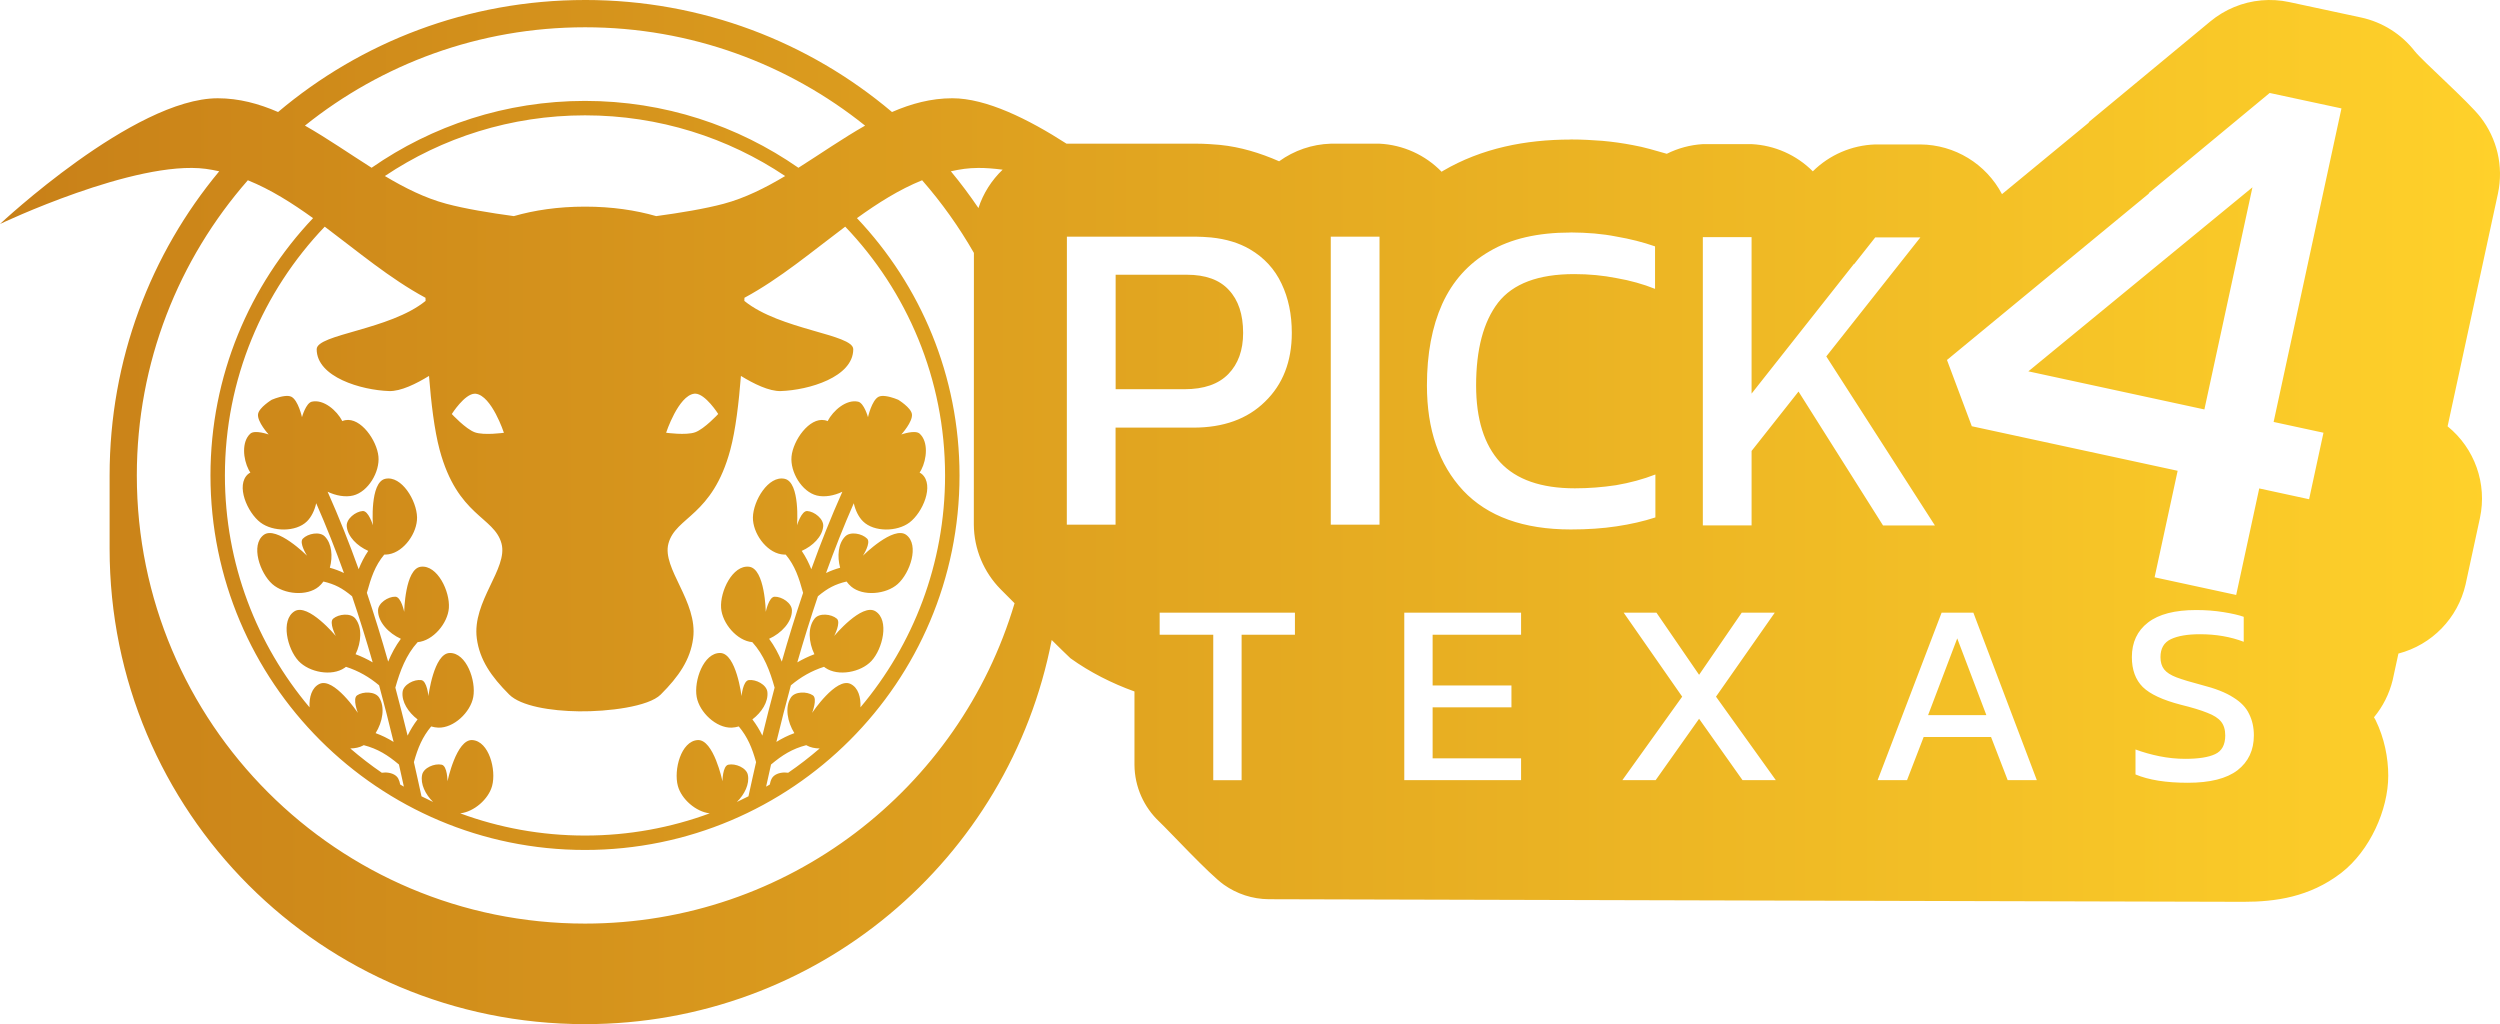
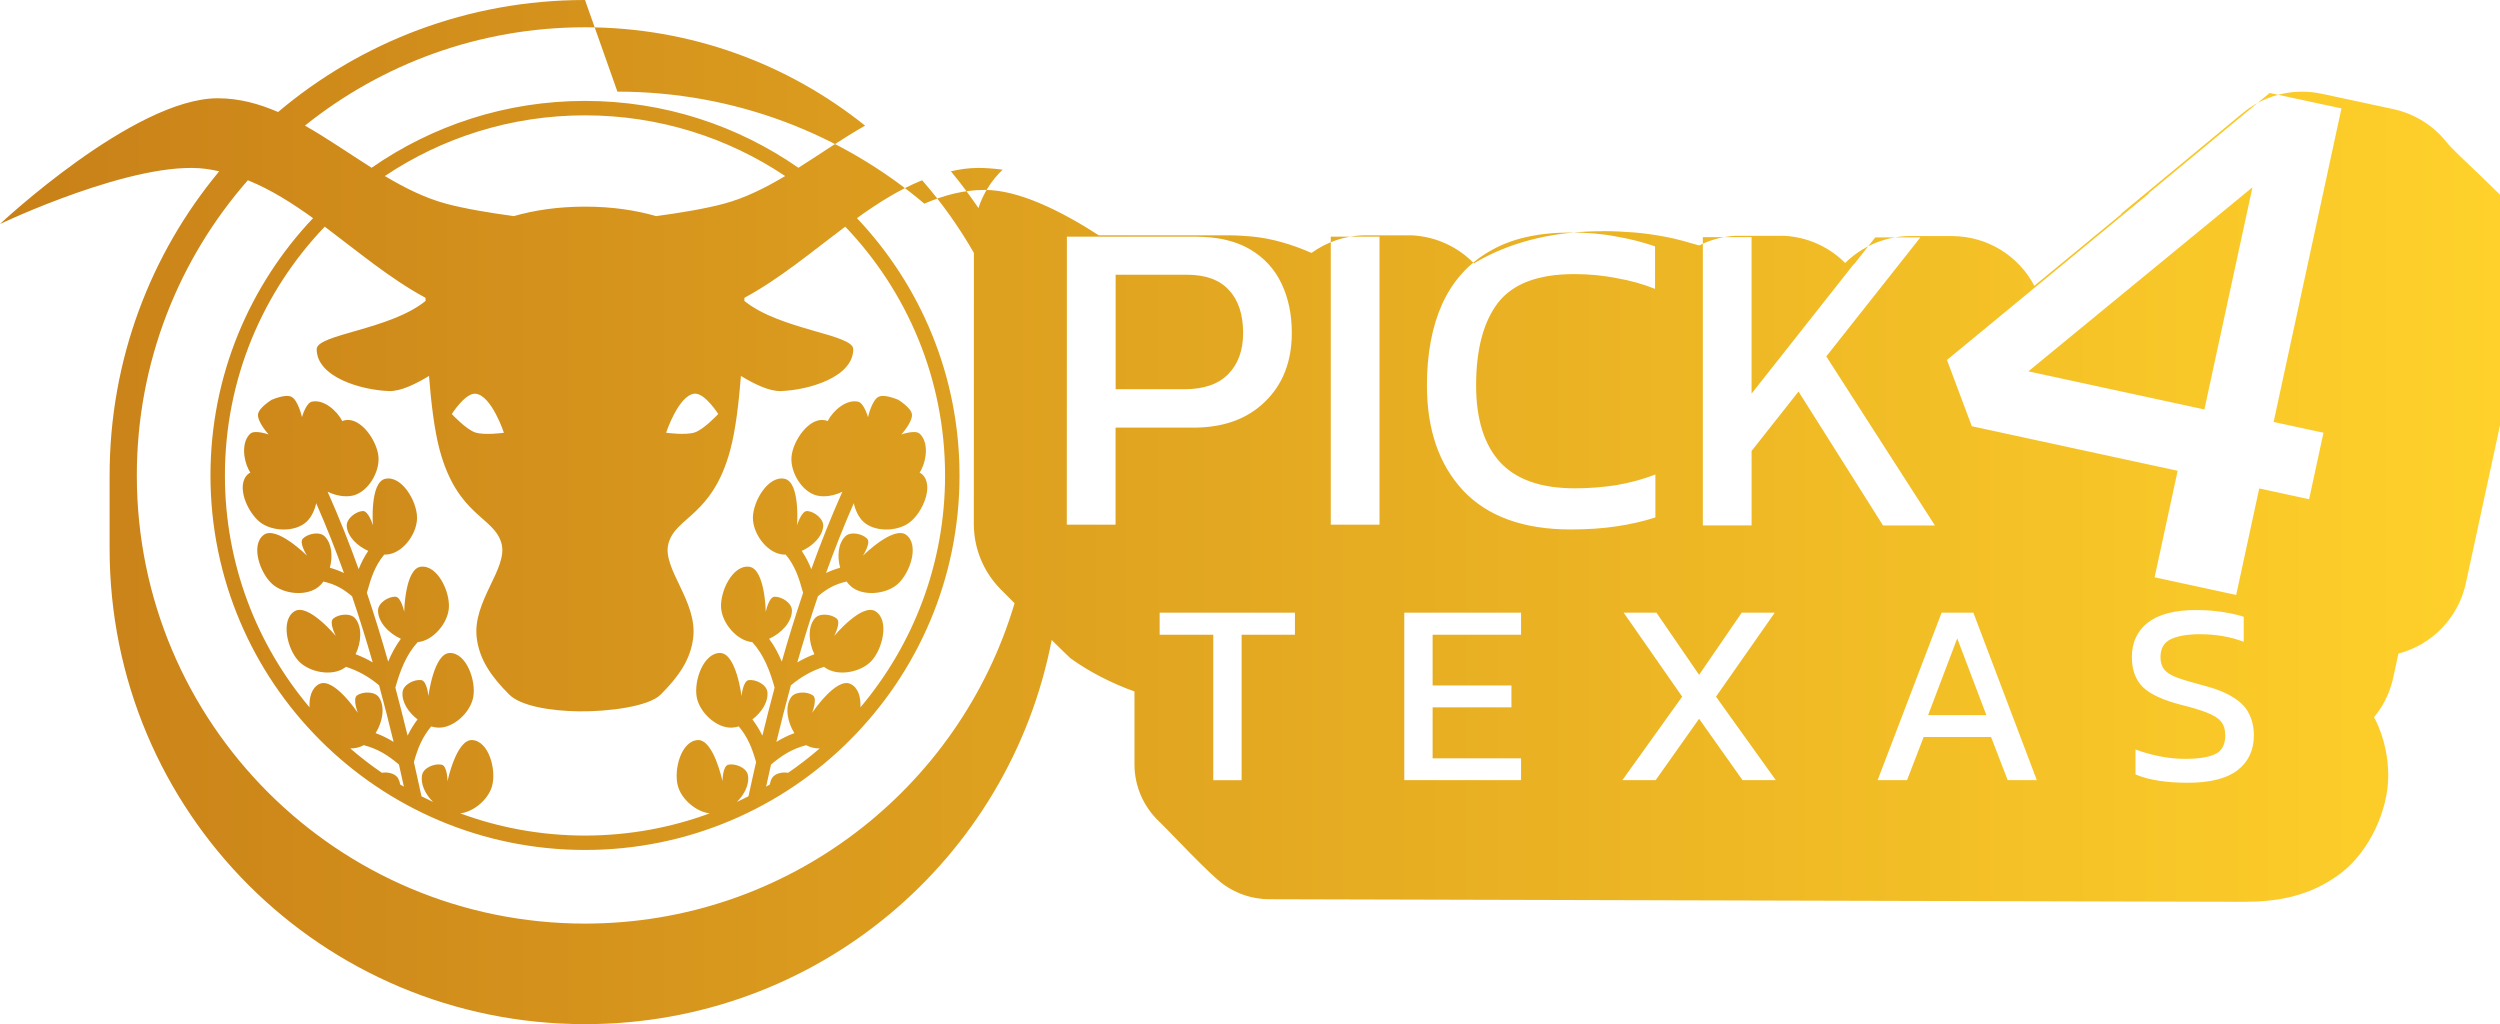
<svg xmlns="http://www.w3.org/2000/svg" xmlns:ns1="http://www.inkscape.org/namespaces/inkscape" xmlns:ns2="http://sodipodi.sourceforge.net/DTD/sodipodi-0.dtd" xmlns:xlink="http://www.w3.org/1999/xlink" width="2306.519" height="944.881" viewBox="0 0 610.267 250" version="1.1" id="svg1" ns1:version="1.4 (86a8ad7, 2024-10-11)" ns2:docname="logos-2.svg">
  <ns2:namedview id="namedview1" pagecolor="#ffffff" bordercolor="#000000" borderopacity="0.25" ns1:showpageshadow="2" ns1:pageopacity="0.0" ns1:pagecheckerboard="0" ns1:deskcolor="#ffffff" ns1:document-units="mm" ns1:zoom="0.2877197" ns1:cx="21581.769" ns1:cy="2876.0631" ns1:window-width="3840" ns1:window-height="2066" ns1:window-x="-11" ns1:window-y="-11" ns1:window-maximized="1" ns1:current-layer="layer1">
    <ns1:page x="0" y="0" width="610.267" height="250" id="page2" margin="0" bleed="0" />
  </ns2:namedview>
  <defs id="defs1">
    <linearGradient id="linearGradient2111" ns1:collect="always">
      <stop style="stop-color:#c88018;stop-opacity:1;" offset="0" id="stop2111" />
      <stop style="stop-color:#ffd12a;stop-opacity:1;" offset="1" id="stop2112" />
    </linearGradient>
    <linearGradient ns1:collect="always" xlink:href="#linearGradient2111" id="linearGradient2112" x1="10727.928" y1="-790.34" x2="11338.195" y2="-790.34" gradientUnits="userSpaceOnUse" gradientTransform="translate(-63.724)" />
  </defs>
  <g ns1:label="Layer 1" ns1:groupmode="layer" id="layer1" transform="translate(-10664.204,915.339)">
-     <path id="path2103" style="color:#000000;fill:url(#linearGradient2112);stroke-width:2.276;stroke-linecap:round;stroke-linejoin:round;-inkscape-stroke:none;paint-order:fill markers stroke" d="m 10807.01,-915.339 c -28.606,0 -54.728,10.284 -74.925,27.344 -4.697,-2.041 -9.556,-3.355 -14.726,-3.355 -20.458,0 -53.155,30.689 -53.155,30.689 0,0 33.049,-15.724 50.237,-13.461 1.111,0.146 2.197,0.361 3.275,0.597 -16.715,20.102 -26.756,45.964 -26.756,74.246 v 17.881 c 0,64.258 51.801,116.06 116.059,116.06 56.627,0 103.56,-40.239 113.912,-93.772 1.645,1.609 3.749,3.707 4.583,4.461 4.687,3.38 10.16,6.144 15.621,8.102 v 17.914 c 0.04,5.393 2.322,10.353 6.057,13.867 2.281,2.146 12.181,12.85 15.775,15.396 3.13,2.217 6.929,3.507 10.972,3.537 0,0 230.959,0.634 237.892,0.634 7.822,0 16.122,-1.144 23.784,-6.981 0.05,-0.039 0.1,-0.079 0.15,-0.118 6.921,-5.383 11.426,-15.339 11.426,-23.688 0,-4.378 -0.943,-9.175 -3.088,-13.567 -0.117,-0.244 -0.269,-0.456 -0.395,-0.691 2.18,-2.635 3.737,-5.728 4.554,-9.05 l 1.41,-6.504 c 8.178,-2.132 14.495,-8.632 16.392,-16.868 l 3.51,-16.232 c 1.785,-8.35 -1.267,-16.995 -7.899,-22.373 l 12.288,-56.797 c 1.452,-6.775 -0.286,-13.521 -4.233,-18.635 -2.93,-3.796 -14.238,-13.79 -16.088,-16.157 -3.215,-4.112 -7.811,-7.07 -13.095,-8.21 l -17.528,-3.762 c -2.231,-0.479 -4.522,-0.62 -6.795,-0.416 -4.572,0.41 -8.912,2.196 -12.448,5.123 l -29.56,24.474 c -0.06,0.098 -0.127,0.197 -0.189,0.296 l -21.129,17.408 c -3.896,-7.408 -11.553,-12.07 -19.923,-12.131 h -11.016 c -5.725,0.187 -11.168,2.531 -15.237,6.563 -3.984,-3.994 -9.312,-6.361 -14.946,-6.64 h -11.901 c -3.062,0.184 -6.054,0.986 -8.797,2.358 -2.747,-0.771 -5.46,-1.626 -8.318,-2.122 -2.455,-0.471 -4.896,-0.815 -7.326,-1.031 -0.09,-0.008 -0.175,-0.015 -0.263,-0.021 -2.187,-0.169 -4.739,-0.322 -7.591,-0.322 -0.02,0.007 -0.04,0.014 -0.06,0.021 -10.816,0.015 -21.576,2.061 -31.128,7.671 -0.1,0.058 -0.184,0.135 -0.281,0.192 -4.004,-4.123 -9.423,-6.573 -15.163,-6.856 h -11.897 c -4.537,0.14 -8.929,1.638 -12.606,4.299 -4.667,-2.055 -9.497,-3.499 -14.317,-3.989 -0.226,-0.023 -0.453,-0.043 -0.68,-0.059 -0.998,-0.071 -2.888,-0.257 -5.479,-0.257 h -31.332 c -0.03,0 -0.06,0.005 -0.09,0.005 -9.325,-6 -19.574,-11.086 -27.872,-11.086 -5.17,0 -10.033,1.316 -14.729,3.359 -20.199,-17.062 -46.32,-27.348 -74.927,-27.348 z m 0,6.659 c 25.88,0 49.639,8.996 68.368,24.008 -5.473,3.117 -10.826,6.844 -16.274,10.29 -14.785,-10.28 -32.733,-16.324 -52.094,-16.324 -19.362,0 -37.31,6.042 -52.095,16.319 -5.448,-3.447 -10.798,-7.174 -16.273,-10.29 18.728,-15.009 42.487,-24.003 68.368,-24.003 z m 411.239,16.036 17.522,3.768 -16.561,76.538 12.171,2.632 -3.51,16.233 -12.171,-2.637 -5.628,26.003 -19.915,-4.309 5.627,-26.002 -50.25,-10.873 -6.062,-16.177 14.574,-12.015 34.809,-28.686 h -0.166 z m -411.239,5.462 c 18.085,0 34.888,5.461 48.859,14.816 -4.82,2.872 -9.759,5.364 -14.995,6.767 -4.572,1.225 -10.693,2.233 -16.485,3.016 -4.975,-1.431 -10.774,-2.315 -17.375,-2.315 -6.604,0 -12.403,0.884 -17.379,2.315 -5.79,-0.783 -11.909,-1.791 -16.483,-3.016 -5.238,-1.403 -10.177,-3.896 -14.999,-6.769 13.97,-9.354 30.772,-14.814 48.857,-14.814 z m 95.98,12.838 c 1.871,-0.014 3.891,0.162 5.965,0.424 -2.675,2.567 -4.739,5.758 -5.906,9.37 -2.107,-3.098 -4.342,-6.102 -6.731,-8.975 1.079,-0.237 2.164,-0.451 3.275,-0.597 1.074,-0.141 2.21,-0.213 3.397,-0.222 z m -178.28,3.008 c 5.59,2.256 10.809,5.57 15.914,9.246 -15.509,16.385 -25.042,38.484 -25.042,62.811 0,50.473 40.955,91.422 91.428,91.422 50.472,0 91.421,-40.95 91.421,-91.422 0,-24.327 -9.531,-46.425 -25.04,-62.81 5.105,-3.677 10.323,-6.991 15.914,-9.247 4.78,5.456 9.006,11.404 12.639,17.736 l -0.02,66.32 c 0.04,6.056 2.481,11.65 6.513,15.753 0.57,0.581 2.305,2.312 3.433,3.446 -13.425,45.226 -55.263,78.198 -104.861,78.198 -60.447,0 -109.404,-48.952 -109.404,-109.397 0,-27.614 10.241,-52.811 27.104,-72.058 z m 489.332,1.723 -54.703,44.921 42.971,9.3 z m -343.511,9.601 c 15.089,15.781 24.372,37.162 24.372,60.733 0,21.573 -7.771,41.312 -20.656,56.604 0.117,-2.485 -0.546,-4.807 -2.417,-5.713 -3.52,-1.704 -9.379,7.056 -9.379,7.056 0,0 1.367,-3.467 0.183,-4.27 -1.464,-0.998 -4.387,-0.977 -5.368,0.531 -1.518,2.335 -0.856,5.976 0.849,8.694 -1.583,0.575 -3.023,1.296 -4.39,2.145 1.12,-4.619 2.294,-9.226 3.539,-13.818 2.435,-2.037 5.033,-3.539 8.092,-4.517 0.117,0.086 0.228,0.171 0.336,0.251 3.109,2.151 8.637,1.098 11.222,-1.662 2.778,-2.965 4.445,-10.003 0.995,-12.149 -3.321,-2.066 -10.069,6.027 -10.069,6.027 0,0 1.722,-3.304 0.635,-4.227 -1.351,-1.146 -4.261,-1.435 -5.395,-0.038 -1.754,2.159 -1.486,5.843 -0.07,8.723 -1.471,0.552 -2.858,1.22 -4.176,1.992 1.546,-5.405 3.22,-10.785 5.029,-16.136 2.405,-2.011 4.219,-2.944 6.996,-3.602 0.341,0.471 0.721,0.891 1.138,1.24 2.894,2.432 8.495,1.899 11.326,-0.607 3.042,-2.693 5.358,-9.544 2.124,-12.003 -3.114,-2.367 -10.588,5.062 -10.588,5.062 0,0 2.023,-3.13 1.029,-4.15 -1.238,-1.267 -4.11,-1.825 -5.369,-0.541 -1.727,1.761 -1.979,4.864 -1.228,7.636 -1.231,0.346 -2.361,0.763 -3.443,1.288 2.061,-5.718 4.299,-11.4 6.775,-17.037 0.389,1.741 1.166,3.356 2.261,4.432 2.699,2.65 8.322,2.554 11.34,0.275 3.243,-2.449 6.085,-9.1 3.052,-11.802 -0.182,-0.157 -0.374,-0.278 -0.585,-0.371 0.159,-0.231 0.287,-0.462 0.407,-0.692 1.356,-2.611 1.78,-6.832 -0.391,-8.819 -1.101,-1.009 -4.479,0.198 -4.479,0.198 0,0 2.852,-3.127 2.588,-4.978 -0.23,-1.598 -3.351,-3.501 -3.351,-3.501 0,0 -1.581,-0.69 -3.04,-0.884 -0.329,-0.043 -0.657,-0.062 -0.953,-0.041 -0.301,0.022 -0.568,0.082 -0.794,0.196 -1.669,0.847 -2.588,4.978 -2.588,4.978 0,0 -0.95,-3.457 -2.412,-3.78 -2.871,-0.635 -6.085,2.137 -7.441,4.748 -0.117,-0.057 -0.228,-0.105 -0.351,-0.141 -0.117,-0.036 -0.245,-0.066 -0.367,-0.089 -3.781,-0.715 -7.716,4.946 -8.094,8.865 -0.363,3.764 2.499,8.608 6.17,9.521 1.873,0.466 4.212,0.06 6.238,-0.919 -2.795,6.26 -5.3,12.567 -7.581,18.911 -0.61,-1.538 -1.352,-3.027 -2.335,-4.469 2.697,-1.203 5.019,-3.469 5.243,-5.999 0.16,-1.791 -2.127,-3.614 -3.895,-3.733 -1.423,-0.096 -2.49,3.475 -2.49,3.475 0,0 0.801,-10.508 -3.023,-11.34 -3.968,-0.865 -7.678,5.344 -7.752,9.407 -0.07,3.781 3.16,8.387 6.89,9.012 0.362,0.062 0.735,0.089 1.12,0.086 2.271,2.736 3.211,5.603 4.24,9.329 -1.88,5.575 -3.608,11.175 -5.201,16.794 -0.799,-1.922 -1.79,-3.811 -3.097,-5.573 2.97,-1.338 5.594,-4.09 5.571,-6.923 0,-1.798 -2.457,-3.4 -4.228,-3.353 -1.425,0.038 -2.155,3.692 -2.155,3.692 0,0 -0.182,-10.535 -4.066,-11.008 -4.033,-0.491 -7.147,6.037 -6.842,10.089 0.283,3.744 3.879,7.994 7.622,8.321 2.835,3.12 4.299,7.016 5.443,11.099 -1.043,3.9 -2.039,7.807 -2.989,11.72 -0.667,-1.371 -1.459,-2.685 -2.436,-3.964 2.259,-1.717 3.93,-4.282 3.662,-6.703 -0.206,-1.788 -2.804,-3.122 -4.559,-2.889 -1.413,0.189 -1.754,3.898 -1.754,3.898 0,0 -1.293,-10.457 -5.205,-10.517 -4.062,-0.062 -6.469,6.757 -5.739,10.754 0.681,3.72 4.759,7.596 8.538,7.47 0.567,-0.022 1.15,-0.123 1.737,-0.295 2.15,2.59 3.247,5.218 4.219,8.707 -0.646,2.779 -1.241,5.564 -1.857,8.346 -0.935,0.478 -1.878,0.942 -2.835,1.387 1.888,-1.869 3.13,-4.367 2.691,-6.602 -0.348,-1.765 -3.054,-2.876 -4.783,-2.496 -1.391,0.305 -1.422,4.031 -1.422,4.031 0,0 -2.164,-10.312 -6.068,-10.044 -4.052,0.278 -5.88,7.275 -4.817,11.197 0.872,3.216 4.384,6.298 7.774,6.691 -9.486,3.5 -19.74,5.418 -30.449,5.418 -10.707,0 -20.963,-1.918 -30.451,-5.419 3.393,-0.39 6.907,-3.473 7.779,-6.691 1.065,-3.922 -0.763,-10.918 -4.818,-11.197 -3.902,-0.268 -6.067,10.044 -6.067,10.044 0,0 -0.02,-3.726 -1.419,-4.032 -1.73,-0.38 -4.438,0.732 -4.784,2.497 -0.442,2.236 0.803,4.736 2.69,6.605 -0.956,-0.445 -1.901,-0.911 -2.838,-1.39 -0.615,-2.782 -1.208,-5.567 -1.855,-8.346 0.972,-3.489 2.068,-6.117 4.22,-8.707 0.584,0.171 1.169,0.276 1.735,0.295 3.778,0.125 7.857,-3.75 8.536,-7.47 0.731,-3.997 -1.674,-10.816 -5.736,-10.754 -3.912,0.06 -5.207,10.517 -5.207,10.517 0,0 -0.341,-3.71 -1.752,-3.898 -1.757,-0.233 -4.361,1.101 -4.558,2.888 -0.269,2.421 1.401,4.987 3.659,6.703 -0.976,1.279 -1.766,2.593 -2.433,3.964 -0.954,-3.913 -1.948,-7.82 -2.99,-11.72 1.145,-4.083 2.606,-7.979 5.44,-11.099 3.745,-0.327 7.342,-4.577 7.625,-8.321 0.304,-4.052 -2.809,-10.579 -6.843,-10.089 -3.882,0.473 -4.065,11.008 -4.065,11.008 0,0 -0.733,-3.654 -2.154,-3.692 -1.771,-0.048 -4.222,1.554 -4.229,3.353 -0.02,2.833 2.601,5.585 5.571,6.923 -1.306,1.763 -2.301,3.651 -3.098,5.573 -1.595,-5.619 -3.32,-11.219 -5.199,-16.794 1.029,-3.726 1.968,-6.593 4.237,-9.329 0.384,0 0.76,-0.024 1.122,-0.086 3.729,-0.624 6.959,-5.231 6.891,-9.012 -0.07,-4.062 -3.785,-10.272 -7.754,-9.407 -3.822,0.833 -3.022,11.34 -3.022,11.34 0,0 -1.067,-3.571 -2.489,-3.475 -1.768,0.118 -4.057,1.941 -3.899,3.733 0.228,2.53 2.549,4.796 5.245,5.999 -0.982,1.442 -1.725,2.93 -2.336,4.468 -2.28,-6.344 -4.787,-12.651 -7.578,-18.911 2.025,0.979 4.362,1.386 6.238,0.92 3.668,-0.913 6.531,-5.757 6.169,-9.521 -0.379,-3.918 -4.312,-9.579 -8.097,-8.865 -0.117,0.023 -0.243,0.053 -0.365,0.089 -0.116,0.036 -0.24,0.084 -0.35,0.141 -1.358,-2.611 -4.569,-5.382 -7.441,-4.748 -1.461,0.322 -2.413,3.78 -2.413,3.78 0,0 -0.919,-4.131 -2.587,-4.978 -0.227,-0.113 -0.496,-0.175 -0.794,-0.196 -0.298,-0.023 -0.623,-7e-5 -0.954,0.041 -1.456,0.194 -3.04,0.885 -3.04,0.885 0,0 -3.119,1.902 -3.347,3.501 -0.266,1.851 2.587,4.978 2.587,4.978 0,0 -3.377,-1.207 -4.478,-0.198 -2.171,1.986 -1.748,6.208 -0.391,8.819 0.117,0.23 0.257,0.462 0.404,0.693 -0.205,0.093 -0.407,0.214 -0.582,0.371 -3.034,2.703 -0.182,9.354 3.05,11.802 3.016,2.279 8.642,2.374 11.341,-0.275 1.094,-1.076 1.873,-2.691 2.26,-4.432 2.476,5.636 4.715,11.319 6.776,17.037 -1.085,-0.525 -2.213,-0.942 -3.443,-1.288 0.751,-2.772 0.497,-5.875 -1.231,-7.636 -1.258,-1.284 -4.129,-0.726 -5.367,0.541 -0.995,1.02 1.027,4.15 1.027,4.15 0,0 -7.473,-7.429 -10.586,-5.061 -3.236,2.459 -0.919,9.31 2.124,12.003 2.831,2.506 8.433,3.038 11.328,0.607 0.414,-0.349 0.797,-0.768 1.138,-1.239 2.776,0.658 4.59,1.591 6.993,3.602 1.812,5.351 3.484,10.73 5.032,16.135 -1.32,-0.772 -2.706,-1.44 -4.177,-1.992 1.404,-2.881 1.673,-6.564 -0.07,-8.723 -1.135,-1.396 -4.045,-1.108 -5.396,0.038 -1.087,0.922 0.636,4.227 0.636,4.227 0,0 -6.747,-8.093 -10.07,-6.027 -3.45,2.146 -1.782,9.184 0.994,12.149 2.586,2.76 8.113,3.813 11.224,1.662 0.116,-0.079 0.227,-0.164 0.335,-0.251 3.061,0.978 5.659,2.48 8.092,4.517 1.247,4.592 2.421,9.198 3.539,13.818 -1.368,-0.849 -2.807,-1.57 -4.39,-2.145 1.706,-2.718 2.368,-6.359 0.849,-8.694 -0.979,-1.508 -3.906,-1.529 -5.369,-0.532 -1.176,0.803 0.182,4.271 0.182,4.271 0,0 -5.855,-8.76 -9.376,-7.056 -1.872,0.906 -2.534,3.228 -2.419,5.713 -12.883,-15.291 -20.656,-35.031 -20.656,-56.604 0,-23.57 9.284,-44.948 24.37,-60.729 8.053,6.031 15.921,12.686 24.597,17.36 0,0.146 0.02,0.591 0.02,0.767 -8.743,7.102 -26.583,8.11 -26.583,11.789 0,6.809 10.885,9.991 17.689,10.213 2.829,0.093 6.636,-1.794 9.731,-3.695 0.505,6.467 1.295,13.19 2.587,18.015 4.367,16.297 13.34,16.29 15.11,22.9 1.639,6.117 -7.22,14.124 -6.029,23.166 0.689,5.226 3.517,9.304 7.907,13.694 2.813,2.813 10.091,4.018 17.073,4.101 6.984,0.084 16.937,-1.118 19.919,-4.101 4.392,-4.39 7.218,-8.468 7.907,-13.694 1.191,-9.042 -7.668,-17.049 -6.028,-23.166 1.77,-6.61 10.741,-6.603 15.109,-22.9 1.292,-4.825 2.082,-11.548 2.587,-18.015 3.092,1.901 6.902,3.787 9.731,3.695 6.806,-0.223 17.689,-3.405 17.689,-10.213 0,-3.68 -17.84,-4.687 -26.583,-11.789 0,-0.175 0.02,-0.622 0.02,-0.767 8.677,-4.674 16.546,-11.33 24.598,-17.362 z m 177.047,1.416 c 2.039,0 3.985,0.109 5.84,0.253 1.856,0.165 3.621,0.409 5.296,0.739 3.419,0.584 6.585,1.388 9.496,2.407 v 10.371 c -1.456,-0.585 -2.966,-1.093 -4.529,-1.529 -1.565,-0.441 -3.184,-0.805 -4.857,-1.092 -3.275,-0.651 -6.732,-0.982 -10.371,-0.982 -8.733,0 -14.921,2.321 -18.563,6.976 -3.567,4.656 -5.358,11.389 -5.358,20.195 0,8.224 1.956,14.482 5.884,18.778 3.928,4.223 10.005,6.343 18.228,6.343 3.349,0 6.695,-0.255 10.043,-0.762 3.421,-0.585 6.625,-1.452 9.609,-2.615 v 10.482 c -2.911,0.949 -6.077,1.669 -9.499,2.177 -3.348,0.507 -7.061,0.761 -11.137,0.761 -11.571,0 -20.338,-3.176 -26.302,-9.509 -5.892,-6.335 -8.831,-14.887 -8.831,-25.658 0,-7.714 1.245,-14.336 3.723,-19.865 2.549,-5.603 6.408,-9.896 11.576,-12.877 5.169,-3.054 11.758,-4.575 19.763,-4.575 l -0.01,-0.015 z m -91.602,1.022 c 1.346,0 2.633,0.111 3.861,0.199 3.684,0.375 6.837,1.342 9.455,2.872 3.493,2.038 6.076,4.843 7.748,8.41 1.672,3.494 2.503,7.496 2.503,12.009 0,6.987 -2.188,12.59 -6.556,16.809 -4.297,4.219 -10.12,6.322 -17.472,6.322 h -18.994 v 23.688 h -11.9 l 0.02,-70.304 z m 33.078,0.004 h 11.898 v 70.304 h -11.898 z m 102.722,0.11 v 38.204 l 25.015,-31.687 v 0.111 l 5.169,-6.551 h 11.015 l -16.184,20.475 -6.777,8.572 26.51,41.262 h -12.664 l -20.624,-32.684 -11.46,14.499 v 18.167 h -11.899 v -70.367 z m -155.237,9.185 v 27.945 h 16.813 c 4.731,0 8.296,-1.232 10.7,-3.706 2.403,-2.473 3.607,-5.818 3.607,-10.04 0,-4.512 -1.161,-8.004 -3.488,-10.48 -2.256,-2.473 -5.675,-3.718 -10.259,-3.718 z m -102.627,29.02 v 0.01 c 2.5,0.025 5.614,4.963 5.614,4.963 0,0 -3.381,3.664 -5.641,4.47 -2.223,0.793 -7.079,0.107 -7.079,0.107 0,0 2.981,-9.049 6.866,-9.527 0.07,-0.023 0.159,-0.024 0.24,-0.024 z m -53.805,0.01 c 0.09,0 0.159,3.7e-4 0.238,0.024 3.885,0.477 6.866,9.527 6.866,9.527 0,0 -4.856,0.686 -7.08,-0.107 -2.259,-0.806 -5.641,-4.47 -5.641,-4.47 0,0 3.115,-4.937 5.617,-4.962 z m 420.183,52.821 c 2.37,0 4.593,0.169 6.668,0.508 2.117,0.339 3.767,0.72 4.953,1.143 v 6.096 c -3.218,-1.228 -6.773,-1.842 -10.668,-1.842 -3.048,0 -5.419,0.402 -7.112,1.207 -1.693,0.804 -2.54,2.264 -2.54,4.381 0,1.228 0.296,2.223 0.889,2.985 0.593,0.762 1.608,1.418 3.048,1.968 1.481,0.55 3.513,1.164 6.096,1.841 3.344,0.847 5.926,1.863 7.747,3.048 1.863,1.143 3.154,2.498 3.873,4.064 0.762,1.524 1.143,3.26 1.143,5.207 0,3.598 -1.334,6.435 -4,8.509 -2.668,2.032 -6.711,3.048 -12.129,3.048 -5.292,0 -9.546,-0.677 -12.763,-2.032 v -6.096 c 1.82,0.677 3.767,1.228 5.842,1.651 2.116,0.423 4.212,0.635 6.286,0.635 3.26,0 5.694,-0.381 7.303,-1.143 1.651,-0.762 2.476,-2.286 2.476,-4.572 0,-1.397 -0.339,-2.518 -1.016,-3.365 -0.677,-0.847 -1.799,-1.566 -3.365,-2.159 -1.567,-0.635 -3.725,-1.292 -6.477,-1.969 -4.402,-1.143 -7.493,-2.582 -9.271,-4.318 -1.778,-1.778 -2.667,-4.213 -2.667,-7.303 0,-3.598 1.313,-6.414 3.937,-8.445 2.625,-2.032 6.54,-3.048 11.747,-3.048 z m -253.005,0.635 h 33.02 v 5.398 h -13.017 v 35.497 h -6.922 v -35.497 h -13.081 z m 59.712,0 h 28.511 v 5.398 h -21.59 v 12.382 h 19.241 v 5.334 h -19.241 v 12.446 h 21.59 v 5.334 h -28.511 z m 53.551,0 h 8.001 l 10.414,15.176 10.414,-15.176 h 8.065 l -14.351,20.51 14.605,20.384 h -8.128 l -10.605,-14.986 -10.604,14.986 h -8.128 l 14.605,-20.384 z m 77.618,0 h 7.747 l 15.494,40.894 h -7.112 l -4.064,-10.541 h -16.446 l -4.064,10.541 h -7.176 z m 3.81,6.286 -7.112,18.733 h 14.224 z m -388.982,26.062 c 3.411,0.891 5.842,2.406 8.593,4.725 0.419,1.797 0.799,3.603 1.203,5.403 -0.297,-0.175 -0.602,-0.339 -0.898,-0.516 -0.09,-0.517 -0.239,-1.016 -0.482,-1.47 -0.533,-0.991 -1.869,-1.466 -3.176,-1.47 -0.279,-9.4e-4 -0.559,0.022 -0.828,0.066 -2.678,-1.833 -5.24,-3.82 -7.694,-5.93 1.139,-0.023 2.231,-0.229 3.157,-0.734 0.05,-0.023 0.09,-0.05 0.117,-0.072 z m 108.025,0 v 0 c 0.05,0.022 0.07,0.05 0.117,0.072 0.926,0.506 2.018,0.72 3.156,0.734 -2.453,2.111 -5.015,4.097 -7.693,5.93 -0.271,-0.043 -0.549,-0.065 -0.83,-0.065 -1.305,0 -2.644,0.48 -3.174,1.47 -0.243,0.454 -0.386,0.954 -0.482,1.471 -0.296,0.178 -0.601,0.342 -0.9,0.516 0.406,-1.8 0.786,-3.607 1.205,-5.403 2.751,-2.319 5.184,-3.835 8.595,-4.725 z" />
+     <path id="path2103" style="color:#000000;fill:url(#linearGradient2112);stroke-width:2.276;stroke-linecap:round;stroke-linejoin:round;-inkscape-stroke:none;paint-order:fill markers stroke" d="m 10807.01,-915.339 c -28.606,0 -54.728,10.284 -74.925,27.344 -4.697,-2.041 -9.556,-3.355 -14.726,-3.355 -20.458,0 -53.155,30.689 -53.155,30.689 0,0 33.049,-15.724 50.237,-13.461 1.111,0.146 2.197,0.361 3.275,0.597 -16.715,20.102 -26.756,45.964 -26.756,74.246 v 17.881 c 0,64.258 51.801,116.06 116.059,116.06 56.627,0 103.56,-40.239 113.912,-93.772 1.645,1.609 3.749,3.707 4.583,4.461 4.687,3.38 10.16,6.144 15.621,8.102 v 17.914 c 0.04,5.393 2.322,10.353 6.057,13.867 2.281,2.146 12.181,12.85 15.775,15.396 3.13,2.217 6.929,3.507 10.972,3.537 0,0 230.959,0.634 237.892,0.634 7.822,0 16.122,-1.144 23.784,-6.981 0.05,-0.039 0.1,-0.079 0.15,-0.118 6.921,-5.383 11.426,-15.339 11.426,-23.688 0,-4.378 -0.943,-9.175 -3.088,-13.567 -0.117,-0.244 -0.269,-0.456 -0.395,-0.691 2.18,-2.635 3.737,-5.728 4.554,-9.05 l 1.41,-6.504 c 8.178,-2.132 14.495,-8.632 16.392,-16.868 l 3.51,-16.232 l 12.288,-56.797 c 1.452,-6.775 -0.286,-13.521 -4.233,-18.635 -2.93,-3.796 -14.238,-13.79 -16.088,-16.157 -3.215,-4.112 -7.811,-7.07 -13.095,-8.21 l -17.528,-3.762 c -2.231,-0.479 -4.522,-0.62 -6.795,-0.416 -4.572,0.41 -8.912,2.196 -12.448,5.123 l -29.56,24.474 c -0.06,0.098 -0.127,0.197 -0.189,0.296 l -21.129,17.408 c -3.896,-7.408 -11.553,-12.07 -19.923,-12.131 h -11.016 c -5.725,0.187 -11.168,2.531 -15.237,6.563 -3.984,-3.994 -9.312,-6.361 -14.946,-6.64 h -11.901 c -3.062,0.184 -6.054,0.986 -8.797,2.358 -2.747,-0.771 -5.46,-1.626 -8.318,-2.122 -2.455,-0.471 -4.896,-0.815 -7.326,-1.031 -0.09,-0.008 -0.175,-0.015 -0.263,-0.021 -2.187,-0.169 -4.739,-0.322 -7.591,-0.322 -0.02,0.007 -0.04,0.014 -0.06,0.021 -10.816,0.015 -21.576,2.061 -31.128,7.671 -0.1,0.058 -0.184,0.135 -0.281,0.192 -4.004,-4.123 -9.423,-6.573 -15.163,-6.856 h -11.897 c -4.537,0.14 -8.929,1.638 -12.606,4.299 -4.667,-2.055 -9.497,-3.499 -14.317,-3.989 -0.226,-0.023 -0.453,-0.043 -0.68,-0.059 -0.998,-0.071 -2.888,-0.257 -5.479,-0.257 h -31.332 c -0.03,0 -0.06,0.005 -0.09,0.005 -9.325,-6 -19.574,-11.086 -27.872,-11.086 -5.17,0 -10.033,1.316 -14.729,3.359 -20.199,-17.062 -46.32,-27.348 -74.927,-27.348 z m 0,6.659 c 25.88,0 49.639,8.996 68.368,24.008 -5.473,3.117 -10.826,6.844 -16.274,10.29 -14.785,-10.28 -32.733,-16.324 -52.094,-16.324 -19.362,0 -37.31,6.042 -52.095,16.319 -5.448,-3.447 -10.798,-7.174 -16.273,-10.29 18.728,-15.009 42.487,-24.003 68.368,-24.003 z m 411.239,16.036 17.522,3.768 -16.561,76.538 12.171,2.632 -3.51,16.233 -12.171,-2.637 -5.628,26.003 -19.915,-4.309 5.627,-26.002 -50.25,-10.873 -6.062,-16.177 14.574,-12.015 34.809,-28.686 h -0.166 z m -411.239,5.462 c 18.085,0 34.888,5.461 48.859,14.816 -4.82,2.872 -9.759,5.364 -14.995,6.767 -4.572,1.225 -10.693,2.233 -16.485,3.016 -4.975,-1.431 -10.774,-2.315 -17.375,-2.315 -6.604,0 -12.403,0.884 -17.379,2.315 -5.79,-0.783 -11.909,-1.791 -16.483,-3.016 -5.238,-1.403 -10.177,-3.896 -14.999,-6.769 13.97,-9.354 30.772,-14.814 48.857,-14.814 z m 95.98,12.838 c 1.871,-0.014 3.891,0.162 5.965,0.424 -2.675,2.567 -4.739,5.758 -5.906,9.37 -2.107,-3.098 -4.342,-6.102 -6.731,-8.975 1.079,-0.237 2.164,-0.451 3.275,-0.597 1.074,-0.141 2.21,-0.213 3.397,-0.222 z m -178.28,3.008 c 5.59,2.256 10.809,5.57 15.914,9.246 -15.509,16.385 -25.042,38.484 -25.042,62.811 0,50.473 40.955,91.422 91.428,91.422 50.472,0 91.421,-40.95 91.421,-91.422 0,-24.327 -9.531,-46.425 -25.04,-62.81 5.105,-3.677 10.323,-6.991 15.914,-9.247 4.78,5.456 9.006,11.404 12.639,17.736 l -0.02,66.32 c 0.04,6.056 2.481,11.65 6.513,15.753 0.57,0.581 2.305,2.312 3.433,3.446 -13.425,45.226 -55.263,78.198 -104.861,78.198 -60.447,0 -109.404,-48.952 -109.404,-109.397 0,-27.614 10.241,-52.811 27.104,-72.058 z m 489.332,1.723 -54.703,44.921 42.971,9.3 z m -343.511,9.601 c 15.089,15.781 24.372,37.162 24.372,60.733 0,21.573 -7.771,41.312 -20.656,56.604 0.117,-2.485 -0.546,-4.807 -2.417,-5.713 -3.52,-1.704 -9.379,7.056 -9.379,7.056 0,0 1.367,-3.467 0.183,-4.27 -1.464,-0.998 -4.387,-0.977 -5.368,0.531 -1.518,2.335 -0.856,5.976 0.849,8.694 -1.583,0.575 -3.023,1.296 -4.39,2.145 1.12,-4.619 2.294,-9.226 3.539,-13.818 2.435,-2.037 5.033,-3.539 8.092,-4.517 0.117,0.086 0.228,0.171 0.336,0.251 3.109,2.151 8.637,1.098 11.222,-1.662 2.778,-2.965 4.445,-10.003 0.995,-12.149 -3.321,-2.066 -10.069,6.027 -10.069,6.027 0,0 1.722,-3.304 0.635,-4.227 -1.351,-1.146 -4.261,-1.435 -5.395,-0.038 -1.754,2.159 -1.486,5.843 -0.07,8.723 -1.471,0.552 -2.858,1.22 -4.176,1.992 1.546,-5.405 3.22,-10.785 5.029,-16.136 2.405,-2.011 4.219,-2.944 6.996,-3.602 0.341,0.471 0.721,0.891 1.138,1.24 2.894,2.432 8.495,1.899 11.326,-0.607 3.042,-2.693 5.358,-9.544 2.124,-12.003 -3.114,-2.367 -10.588,5.062 -10.588,5.062 0,0 2.023,-3.13 1.029,-4.15 -1.238,-1.267 -4.11,-1.825 -5.369,-0.541 -1.727,1.761 -1.979,4.864 -1.228,7.636 -1.231,0.346 -2.361,0.763 -3.443,1.288 2.061,-5.718 4.299,-11.4 6.775,-17.037 0.389,1.741 1.166,3.356 2.261,4.432 2.699,2.65 8.322,2.554 11.34,0.275 3.243,-2.449 6.085,-9.1 3.052,-11.802 -0.182,-0.157 -0.374,-0.278 -0.585,-0.371 0.159,-0.231 0.287,-0.462 0.407,-0.692 1.356,-2.611 1.78,-6.832 -0.391,-8.819 -1.101,-1.009 -4.479,0.198 -4.479,0.198 0,0 2.852,-3.127 2.588,-4.978 -0.23,-1.598 -3.351,-3.501 -3.351,-3.501 0,0 -1.581,-0.69 -3.04,-0.884 -0.329,-0.043 -0.657,-0.062 -0.953,-0.041 -0.301,0.022 -0.568,0.082 -0.794,0.196 -1.669,0.847 -2.588,4.978 -2.588,4.978 0,0 -0.95,-3.457 -2.412,-3.78 -2.871,-0.635 -6.085,2.137 -7.441,4.748 -0.117,-0.057 -0.228,-0.105 -0.351,-0.141 -0.117,-0.036 -0.245,-0.066 -0.367,-0.089 -3.781,-0.715 -7.716,4.946 -8.094,8.865 -0.363,3.764 2.499,8.608 6.17,9.521 1.873,0.466 4.212,0.06 6.238,-0.919 -2.795,6.26 -5.3,12.567 -7.581,18.911 -0.61,-1.538 -1.352,-3.027 -2.335,-4.469 2.697,-1.203 5.019,-3.469 5.243,-5.999 0.16,-1.791 -2.127,-3.614 -3.895,-3.733 -1.423,-0.096 -2.49,3.475 -2.49,3.475 0,0 0.801,-10.508 -3.023,-11.34 -3.968,-0.865 -7.678,5.344 -7.752,9.407 -0.07,3.781 3.16,8.387 6.89,9.012 0.362,0.062 0.735,0.089 1.12,0.086 2.271,2.736 3.211,5.603 4.24,9.329 -1.88,5.575 -3.608,11.175 -5.201,16.794 -0.799,-1.922 -1.79,-3.811 -3.097,-5.573 2.97,-1.338 5.594,-4.09 5.571,-6.923 0,-1.798 -2.457,-3.4 -4.228,-3.353 -1.425,0.038 -2.155,3.692 -2.155,3.692 0,0 -0.182,-10.535 -4.066,-11.008 -4.033,-0.491 -7.147,6.037 -6.842,10.089 0.283,3.744 3.879,7.994 7.622,8.321 2.835,3.12 4.299,7.016 5.443,11.099 -1.043,3.9 -2.039,7.807 -2.989,11.72 -0.667,-1.371 -1.459,-2.685 -2.436,-3.964 2.259,-1.717 3.93,-4.282 3.662,-6.703 -0.206,-1.788 -2.804,-3.122 -4.559,-2.889 -1.413,0.189 -1.754,3.898 -1.754,3.898 0,0 -1.293,-10.457 -5.205,-10.517 -4.062,-0.062 -6.469,6.757 -5.739,10.754 0.681,3.72 4.759,7.596 8.538,7.47 0.567,-0.022 1.15,-0.123 1.737,-0.295 2.15,2.59 3.247,5.218 4.219,8.707 -0.646,2.779 -1.241,5.564 -1.857,8.346 -0.935,0.478 -1.878,0.942 -2.835,1.387 1.888,-1.869 3.13,-4.367 2.691,-6.602 -0.348,-1.765 -3.054,-2.876 -4.783,-2.496 -1.391,0.305 -1.422,4.031 -1.422,4.031 0,0 -2.164,-10.312 -6.068,-10.044 -4.052,0.278 -5.88,7.275 -4.817,11.197 0.872,3.216 4.384,6.298 7.774,6.691 -9.486,3.5 -19.74,5.418 -30.449,5.418 -10.707,0 -20.963,-1.918 -30.451,-5.419 3.393,-0.39 6.907,-3.473 7.779,-6.691 1.065,-3.922 -0.763,-10.918 -4.818,-11.197 -3.902,-0.268 -6.067,10.044 -6.067,10.044 0,0 -0.02,-3.726 -1.419,-4.032 -1.73,-0.38 -4.438,0.732 -4.784,2.497 -0.442,2.236 0.803,4.736 2.69,6.605 -0.956,-0.445 -1.901,-0.911 -2.838,-1.39 -0.615,-2.782 -1.208,-5.567 -1.855,-8.346 0.972,-3.489 2.068,-6.117 4.22,-8.707 0.584,0.171 1.169,0.276 1.735,0.295 3.778,0.125 7.857,-3.75 8.536,-7.47 0.731,-3.997 -1.674,-10.816 -5.736,-10.754 -3.912,0.06 -5.207,10.517 -5.207,10.517 0,0 -0.341,-3.71 -1.752,-3.898 -1.757,-0.233 -4.361,1.101 -4.558,2.888 -0.269,2.421 1.401,4.987 3.659,6.703 -0.976,1.279 -1.766,2.593 -2.433,3.964 -0.954,-3.913 -1.948,-7.82 -2.99,-11.72 1.145,-4.083 2.606,-7.979 5.44,-11.099 3.745,-0.327 7.342,-4.577 7.625,-8.321 0.304,-4.052 -2.809,-10.579 -6.843,-10.089 -3.882,0.473 -4.065,11.008 -4.065,11.008 0,0 -0.733,-3.654 -2.154,-3.692 -1.771,-0.048 -4.222,1.554 -4.229,3.353 -0.02,2.833 2.601,5.585 5.571,6.923 -1.306,1.763 -2.301,3.651 -3.098,5.573 -1.595,-5.619 -3.32,-11.219 -5.199,-16.794 1.029,-3.726 1.968,-6.593 4.237,-9.329 0.384,0 0.76,-0.024 1.122,-0.086 3.729,-0.624 6.959,-5.231 6.891,-9.012 -0.07,-4.062 -3.785,-10.272 -7.754,-9.407 -3.822,0.833 -3.022,11.34 -3.022,11.34 0,0 -1.067,-3.571 -2.489,-3.475 -1.768,0.118 -4.057,1.941 -3.899,3.733 0.228,2.53 2.549,4.796 5.245,5.999 -0.982,1.442 -1.725,2.93 -2.336,4.468 -2.28,-6.344 -4.787,-12.651 -7.578,-18.911 2.025,0.979 4.362,1.386 6.238,0.92 3.668,-0.913 6.531,-5.757 6.169,-9.521 -0.379,-3.918 -4.312,-9.579 -8.097,-8.865 -0.117,0.023 -0.243,0.053 -0.365,0.089 -0.116,0.036 -0.24,0.084 -0.35,0.141 -1.358,-2.611 -4.569,-5.382 -7.441,-4.748 -1.461,0.322 -2.413,3.78 -2.413,3.78 0,0 -0.919,-4.131 -2.587,-4.978 -0.227,-0.113 -0.496,-0.175 -0.794,-0.196 -0.298,-0.023 -0.623,-7e-5 -0.954,0.041 -1.456,0.194 -3.04,0.885 -3.04,0.885 0,0 -3.119,1.902 -3.347,3.501 -0.266,1.851 2.587,4.978 2.587,4.978 0,0 -3.377,-1.207 -4.478,-0.198 -2.171,1.986 -1.748,6.208 -0.391,8.819 0.117,0.23 0.257,0.462 0.404,0.693 -0.205,0.093 -0.407,0.214 -0.582,0.371 -3.034,2.703 -0.182,9.354 3.05,11.802 3.016,2.279 8.642,2.374 11.341,-0.275 1.094,-1.076 1.873,-2.691 2.26,-4.432 2.476,5.636 4.715,11.319 6.776,17.037 -1.085,-0.525 -2.213,-0.942 -3.443,-1.288 0.751,-2.772 0.497,-5.875 -1.231,-7.636 -1.258,-1.284 -4.129,-0.726 -5.367,0.541 -0.995,1.02 1.027,4.15 1.027,4.15 0,0 -7.473,-7.429 -10.586,-5.061 -3.236,2.459 -0.919,9.31 2.124,12.003 2.831,2.506 8.433,3.038 11.328,0.607 0.414,-0.349 0.797,-0.768 1.138,-1.239 2.776,0.658 4.59,1.591 6.993,3.602 1.812,5.351 3.484,10.73 5.032,16.135 -1.32,-0.772 -2.706,-1.44 -4.177,-1.992 1.404,-2.881 1.673,-6.564 -0.07,-8.723 -1.135,-1.396 -4.045,-1.108 -5.396,0.038 -1.087,0.922 0.636,4.227 0.636,4.227 0,0 -6.747,-8.093 -10.07,-6.027 -3.45,2.146 -1.782,9.184 0.994,12.149 2.586,2.76 8.113,3.813 11.224,1.662 0.116,-0.079 0.227,-0.164 0.335,-0.251 3.061,0.978 5.659,2.48 8.092,4.517 1.247,4.592 2.421,9.198 3.539,13.818 -1.368,-0.849 -2.807,-1.57 -4.39,-2.145 1.706,-2.718 2.368,-6.359 0.849,-8.694 -0.979,-1.508 -3.906,-1.529 -5.369,-0.532 -1.176,0.803 0.182,4.271 0.182,4.271 0,0 -5.855,-8.76 -9.376,-7.056 -1.872,0.906 -2.534,3.228 -2.419,5.713 -12.883,-15.291 -20.656,-35.031 -20.656,-56.604 0,-23.57 9.284,-44.948 24.37,-60.729 8.053,6.031 15.921,12.686 24.597,17.36 0,0.146 0.02,0.591 0.02,0.767 -8.743,7.102 -26.583,8.11 -26.583,11.789 0,6.809 10.885,9.991 17.689,10.213 2.829,0.093 6.636,-1.794 9.731,-3.695 0.505,6.467 1.295,13.19 2.587,18.015 4.367,16.297 13.34,16.29 15.11,22.9 1.639,6.117 -7.22,14.124 -6.029,23.166 0.689,5.226 3.517,9.304 7.907,13.694 2.813,2.813 10.091,4.018 17.073,4.101 6.984,0.084 16.937,-1.118 19.919,-4.101 4.392,-4.39 7.218,-8.468 7.907,-13.694 1.191,-9.042 -7.668,-17.049 -6.028,-23.166 1.77,-6.61 10.741,-6.603 15.109,-22.9 1.292,-4.825 2.082,-11.548 2.587,-18.015 3.092,1.901 6.902,3.787 9.731,3.695 6.806,-0.223 17.689,-3.405 17.689,-10.213 0,-3.68 -17.84,-4.687 -26.583,-11.789 0,-0.175 0.02,-0.622 0.02,-0.767 8.677,-4.674 16.546,-11.33 24.598,-17.362 z m 177.047,1.416 c 2.039,0 3.985,0.109 5.84,0.253 1.856,0.165 3.621,0.409 5.296,0.739 3.419,0.584 6.585,1.388 9.496,2.407 v 10.371 c -1.456,-0.585 -2.966,-1.093 -4.529,-1.529 -1.565,-0.441 -3.184,-0.805 -4.857,-1.092 -3.275,-0.651 -6.732,-0.982 -10.371,-0.982 -8.733,0 -14.921,2.321 -18.563,6.976 -3.567,4.656 -5.358,11.389 -5.358,20.195 0,8.224 1.956,14.482 5.884,18.778 3.928,4.223 10.005,6.343 18.228,6.343 3.349,0 6.695,-0.255 10.043,-0.762 3.421,-0.585 6.625,-1.452 9.609,-2.615 v 10.482 c -2.911,0.949 -6.077,1.669 -9.499,2.177 -3.348,0.507 -7.061,0.761 -11.137,0.761 -11.571,0 -20.338,-3.176 -26.302,-9.509 -5.892,-6.335 -8.831,-14.887 -8.831,-25.658 0,-7.714 1.245,-14.336 3.723,-19.865 2.549,-5.603 6.408,-9.896 11.576,-12.877 5.169,-3.054 11.758,-4.575 19.763,-4.575 l -0.01,-0.015 z m -91.602,1.022 c 1.346,0 2.633,0.111 3.861,0.199 3.684,0.375 6.837,1.342 9.455,2.872 3.493,2.038 6.076,4.843 7.748,8.41 1.672,3.494 2.503,7.496 2.503,12.009 0,6.987 -2.188,12.59 -6.556,16.809 -4.297,4.219 -10.12,6.322 -17.472,6.322 h -18.994 v 23.688 h -11.9 l 0.02,-70.304 z m 33.078,0.004 h 11.898 v 70.304 h -11.898 z m 102.722,0.11 v 38.204 l 25.015,-31.687 v 0.111 l 5.169,-6.551 h 11.015 l -16.184,20.475 -6.777,8.572 26.51,41.262 h -12.664 l -20.624,-32.684 -11.46,14.499 v 18.167 h -11.899 v -70.367 z m -155.237,9.185 v 27.945 h 16.813 c 4.731,0 8.296,-1.232 10.7,-3.706 2.403,-2.473 3.607,-5.818 3.607,-10.04 0,-4.512 -1.161,-8.004 -3.488,-10.48 -2.256,-2.473 -5.675,-3.718 -10.259,-3.718 z m -102.627,29.02 v 0.01 c 2.5,0.025 5.614,4.963 5.614,4.963 0,0 -3.381,3.664 -5.641,4.47 -2.223,0.793 -7.079,0.107 -7.079,0.107 0,0 2.981,-9.049 6.866,-9.527 0.07,-0.023 0.159,-0.024 0.24,-0.024 z m -53.805,0.01 c 0.09,0 0.159,3.7e-4 0.238,0.024 3.885,0.477 6.866,9.527 6.866,9.527 0,0 -4.856,0.686 -7.08,-0.107 -2.259,-0.806 -5.641,-4.47 -5.641,-4.47 0,0 3.115,-4.937 5.617,-4.962 z m 420.183,52.821 c 2.37,0 4.593,0.169 6.668,0.508 2.117,0.339 3.767,0.72 4.953,1.143 v 6.096 c -3.218,-1.228 -6.773,-1.842 -10.668,-1.842 -3.048,0 -5.419,0.402 -7.112,1.207 -1.693,0.804 -2.54,2.264 -2.54,4.381 0,1.228 0.296,2.223 0.889,2.985 0.593,0.762 1.608,1.418 3.048,1.968 1.481,0.55 3.513,1.164 6.096,1.841 3.344,0.847 5.926,1.863 7.747,3.048 1.863,1.143 3.154,2.498 3.873,4.064 0.762,1.524 1.143,3.26 1.143,5.207 0,3.598 -1.334,6.435 -4,8.509 -2.668,2.032 -6.711,3.048 -12.129,3.048 -5.292,0 -9.546,-0.677 -12.763,-2.032 v -6.096 c 1.82,0.677 3.767,1.228 5.842,1.651 2.116,0.423 4.212,0.635 6.286,0.635 3.26,0 5.694,-0.381 7.303,-1.143 1.651,-0.762 2.476,-2.286 2.476,-4.572 0,-1.397 -0.339,-2.518 -1.016,-3.365 -0.677,-0.847 -1.799,-1.566 -3.365,-2.159 -1.567,-0.635 -3.725,-1.292 -6.477,-1.969 -4.402,-1.143 -7.493,-2.582 -9.271,-4.318 -1.778,-1.778 -2.667,-4.213 -2.667,-7.303 0,-3.598 1.313,-6.414 3.937,-8.445 2.625,-2.032 6.54,-3.048 11.747,-3.048 z m -253.005,0.635 h 33.02 v 5.398 h -13.017 v 35.497 h -6.922 v -35.497 h -13.081 z m 59.712,0 h 28.511 v 5.398 h -21.59 v 12.382 h 19.241 v 5.334 h -19.241 v 12.446 h 21.59 v 5.334 h -28.511 z m 53.551,0 h 8.001 l 10.414,15.176 10.414,-15.176 h 8.065 l -14.351,20.51 14.605,20.384 h -8.128 l -10.605,-14.986 -10.604,14.986 h -8.128 l 14.605,-20.384 z m 77.618,0 h 7.747 l 15.494,40.894 h -7.112 l -4.064,-10.541 h -16.446 l -4.064,10.541 h -7.176 z m 3.81,6.286 -7.112,18.733 h 14.224 z m -388.982,26.062 c 3.411,0.891 5.842,2.406 8.593,4.725 0.419,1.797 0.799,3.603 1.203,5.403 -0.297,-0.175 -0.602,-0.339 -0.898,-0.516 -0.09,-0.517 -0.239,-1.016 -0.482,-1.47 -0.533,-0.991 -1.869,-1.466 -3.176,-1.47 -0.279,-9.4e-4 -0.559,0.022 -0.828,0.066 -2.678,-1.833 -5.24,-3.82 -7.694,-5.93 1.139,-0.023 2.231,-0.229 3.157,-0.734 0.05,-0.023 0.09,-0.05 0.117,-0.072 z m 108.025,0 v 0 c 0.05,0.022 0.07,0.05 0.117,0.072 0.926,0.506 2.018,0.72 3.156,0.734 -2.453,2.111 -5.015,4.097 -7.693,5.93 -0.271,-0.043 -0.549,-0.065 -0.83,-0.065 -1.305,0 -2.644,0.48 -3.174,1.47 -0.243,0.454 -0.386,0.954 -0.482,1.471 -0.296,0.178 -0.601,0.342 -0.9,0.516 0.406,-1.8 0.786,-3.607 1.205,-5.403 2.751,-2.319 5.184,-3.835 8.595,-4.725 z" />
  </g>
</svg>